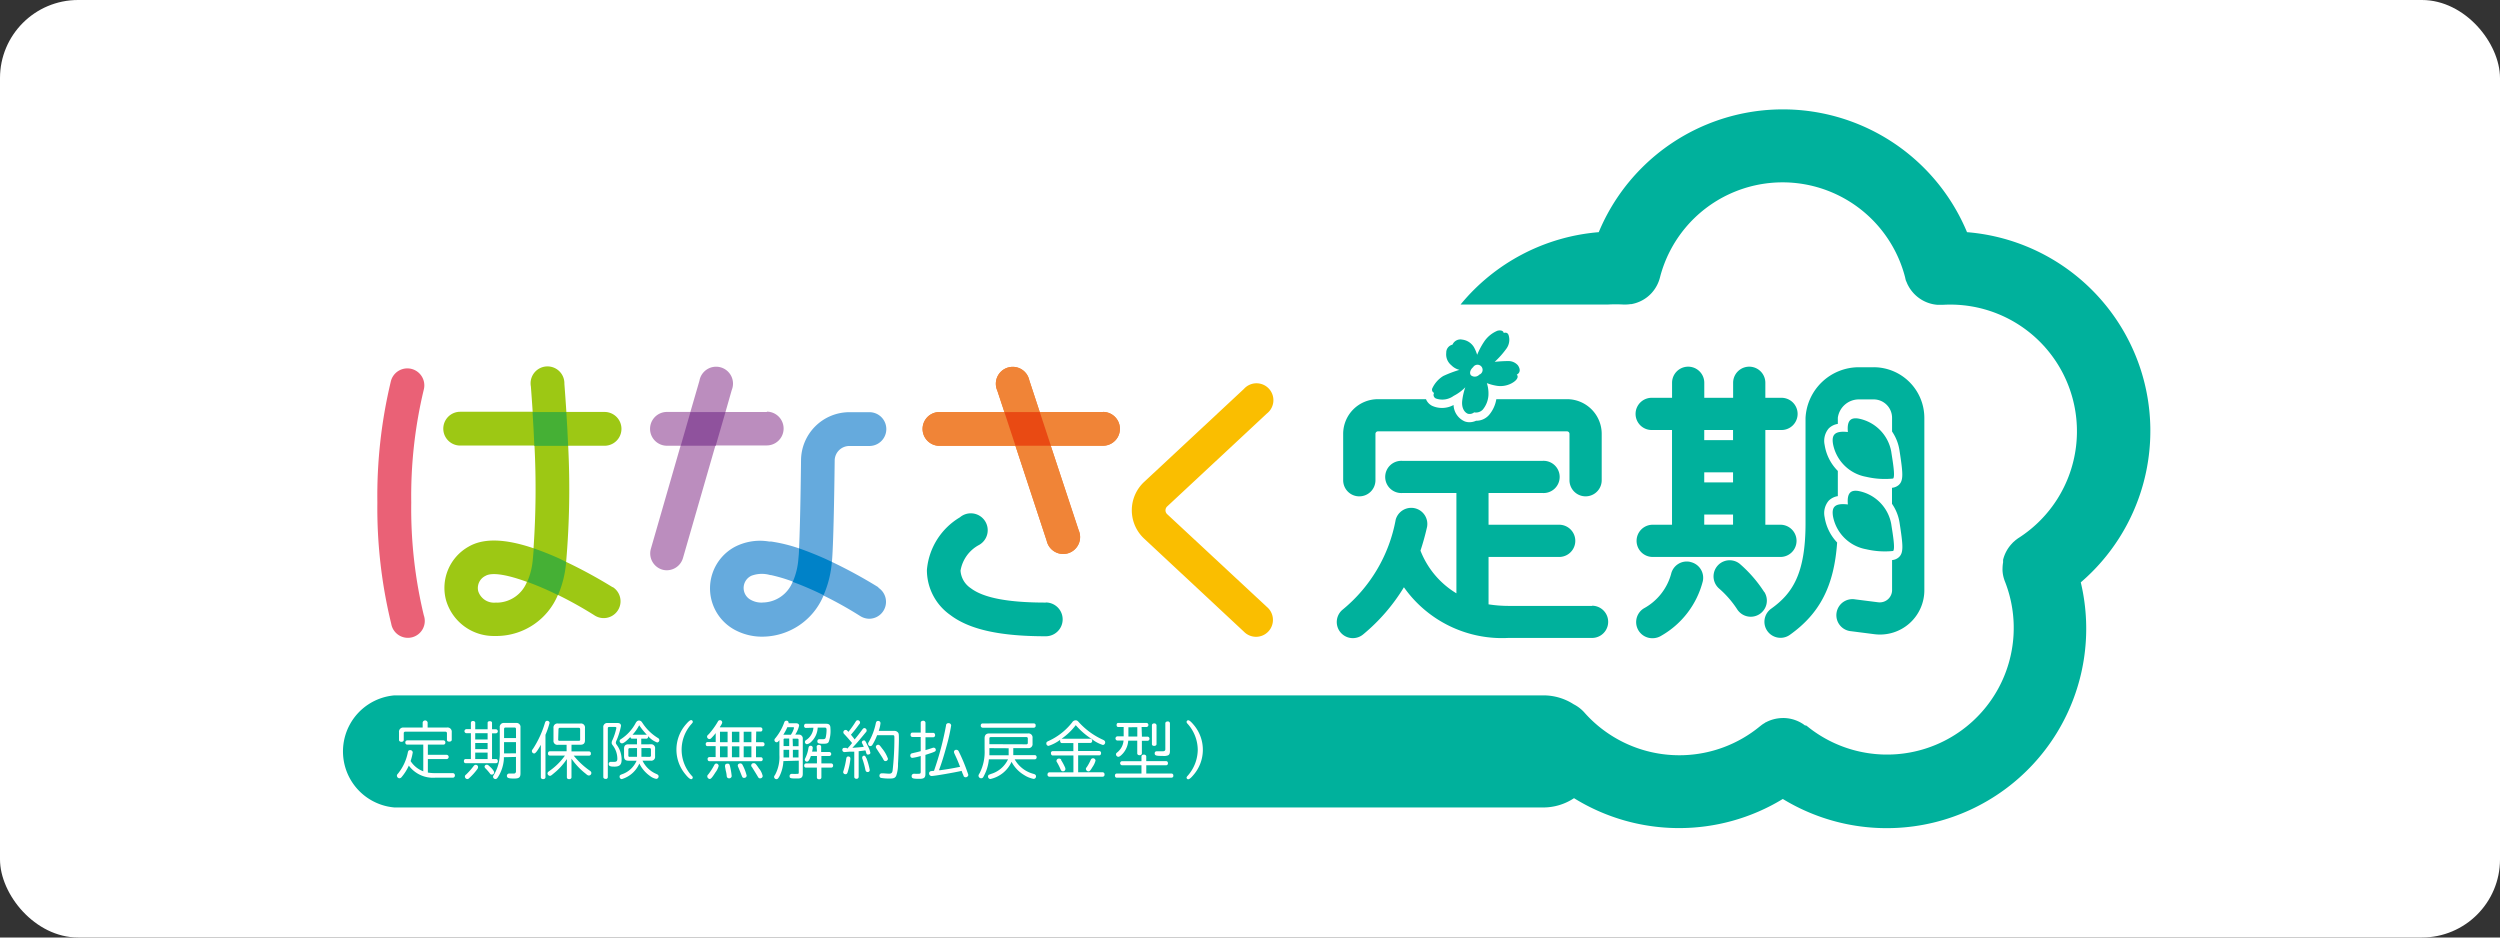
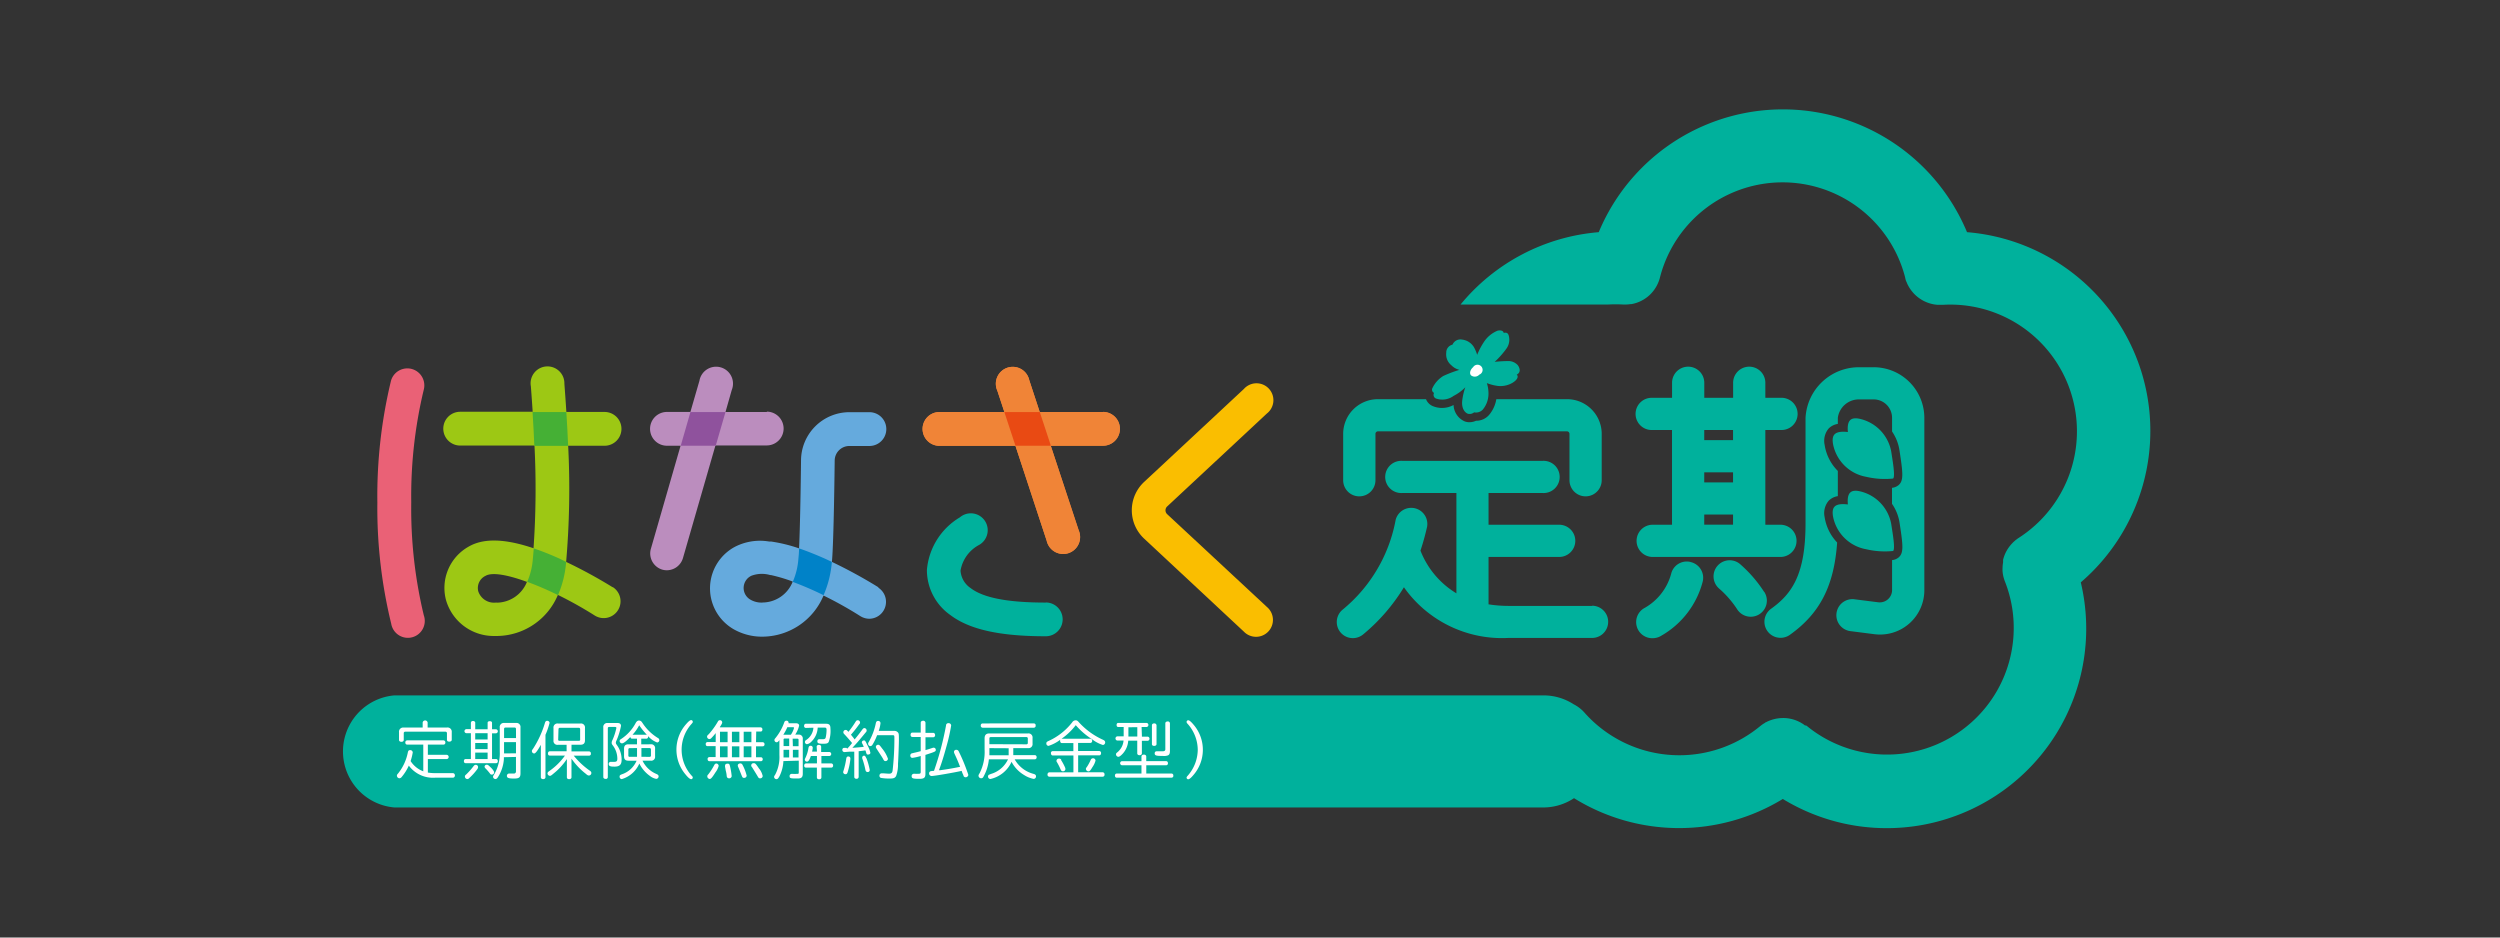
<svg xmlns="http://www.w3.org/2000/svg" width="160" height="60" viewBox="0 0 160 60">
  <rect x="0" y="0" width="160" height="60" fill="#333333" stroke="none" />
  <g id="teiki_160x60" transform="translate(-4845 564)">
-     <rect id="長方形_1398" data-name="長方形 1398" width="160" height="60" rx="5" transform="translate(4845 -564)" fill="#fff" />
    <g id="teiki" transform="translate(-332 378)">
      <path id="パス_1548" data-name="パス 1548" d="M88.183,36.712H82.826a8.347,8.347,0,0,1-1.269-.1V33.579h4.521a1.031,1.031,0,1,0,0-2.062H81.557v-2.03h3.457a1.031,1.031,0,1,0,0-2.058H76.038a1.031,1.031,0,1,0,0,2.058H79.5v6.42a5.537,5.537,0,0,1-2.3-2.733c.159-.476.3-.981.422-1.518a1.031,1.031,0,0,0-2.008-.461,9.7,9.7,0,0,1-3.41,5.768,1.029,1.029,0,0,0,1.337,1.565,11.968,11.968,0,0,0,2.6-3.01,7.685,7.685,0,0,0,6.684,3.244h5.357a1.031,1.031,0,1,0,0-2.062Z" transform="translate(5190.71 -939.934)" fill="#00b19c" />
      <path id="パス_1549" data-name="パス 1549" d="M94.557,30.731a1.031,1.031,0,1,0,0,2.062h8.176a1.031,1.031,0,0,0,0-2.062h-.966V24.667h.97a1.031,1.031,0,1,0,0-2.058h-.97v-.963a1.031,1.031,0,1,0-2.062,0v.963H97.859v-.963a1.031,1.031,0,0,0-2.062,0v.963h-1.24a1.031,1.031,0,1,0,0,2.058h1.237v6.064Zm3.3-6.064H99.7v.649H97.856Zm0,2.711H99.7v.645H97.856Zm0,2.7H99.7v.649H97.856Z" transform="translate(5188.215 -939.148)" fill="#00b19c" />
      <path id="パス_1550" data-name="パス 1550" d="M96.973,34.737a1.027,1.027,0,0,0-1.233.775,3.585,3.585,0,0,1-1.748,2.2,1.031,1.031,0,0,0,.57,1.907,1.045,1.045,0,0,0,.555-.162,5.614,5.614,0,0,0,2.65-3.475,1.031,1.031,0,0,0-.793-1.24Z" transform="translate(5188.21 -940.774)" fill="#00b19c" />
      <path id="パス_1551" data-name="パス 1551" d="M102.341,36.647a8.361,8.361,0,0,0-1.564-1.8,1.031,1.031,0,0,0-1.309,1.593,6.335,6.335,0,0,1,1.146,1.319,1.031,1.031,0,0,0,1.738-1.11Z" transform="translate(5187.565 -940.764)" fill="#00b19c" />
      <path id="パス_1552" data-name="パス 1552" d="M78.866,21.992a.249.249,0,0,0,.126.36,1.226,1.226,0,0,0,1.128-.173,2.838,2.838,0,0,0,.743-.548,4.11,4.11,0,0,0-.195.84c-.061.5.155.775.36.854a.454.454,0,0,0,.4-.09.6.6,0,0,0,.555-.177,1.6,1.6,0,0,0,.36-.894,2.164,2.164,0,0,0-.1-.8,3.058,3.058,0,0,0,.58.162,1.518,1.518,0,0,0,1-.148c.429-.231.443-.472.332-.552.281-.159.2-.411.079-.595a.8.8,0,0,0-.591-.278,8.336,8.336,0,0,0-.9.051,5.588,5.588,0,0,0,.757-.854.966.966,0,0,0,.155-.779c-.054-.274-.224-.241-.339-.22,0-.1-.133-.2-.389-.141a1.892,1.892,0,0,0-.872.721,4.73,4.73,0,0,0-.433.822,2.484,2.484,0,0,0-.205-.487,1.021,1.021,0,0,0-.757-.487.552.552,0,0,0-.616.324.516.516,0,0,0-.4.523.89.89,0,0,0,.321.79,1.082,1.082,0,0,0,.523.3,7.837,7.837,0,0,0-1.035.393,1.835,1.835,0,0,0-.689.764.224.224,0,0,0,.1.317Z" transform="translate(5189.916 -938.845)" fill="#00b19c" />
      <path id="パス_1553" data-name="パス 1553" d="M107.738,25.971a2.631,2.631,0,0,0,2.123,2.123,5.222,5.222,0,0,0,1.727.112c.156-.137-.05-1.24-.119-1.72a2.629,2.629,0,0,0-2.123-2.123c-.465-.065-.721.119-.653.865C107.835,25.135,107.654,25.416,107.738,25.971Z" transform="translate(5186.571 -939.579)" fill="#00b19c" />
      <path id="パス_1554" data-name="パス 1554" d="M107.738,31.212a2.631,2.631,0,0,0,2.123,2.123,5.224,5.224,0,0,0,1.727.112c.156-.137-.05-1.24-.119-1.72a2.629,2.629,0,0,0-2.123-2.123c-.465-.065-.721.119-.653.865C107.835,30.368,107.654,30.646,107.738,31.212Z" transform="translate(5186.571 -940.184)" fill="#00b19c" />
      <path id="パス_1555" data-name="パス 1555" d="M73.341,29.185a1.031,1.031,0,0,0,1.031-1.031V25.187a.162.162,0,0,1,.159-.162h12.1a.162.162,0,0,1,.159.162v2.967a1.031,1.031,0,0,0,2.062,0V25.187a2.221,2.221,0,0,0-2.221-2.221H82.108a2.08,2.08,0,0,1-.447.988,1.081,1.081,0,0,1-.851.393,1.043,1.043,0,0,1-.418.094.865.865,0,0,1-.3-.05,1.19,1.19,0,0,1-.721-1.053A1.536,1.536,0,0,1,78,23.392a.811.811,0,0,1-.393-.425H74.527a2.221,2.221,0,0,0-2.221,2.221v2.967a1.031,1.031,0,0,0,1.035,1.031Z" transform="translate(5190.657 -939.419)" fill="#00b19c" />
      <path id="パス_1556" data-name="パス 1556" d="M109.767,20.656h-.947a3.42,3.42,0,0,0-3.407,3.244v6.741c0,3.245-.844,4.5-2.2,5.469a1.028,1.028,0,0,0-.382,1.15,1.029,1.029,0,0,0,.98.713,1.019,1.019,0,0,0,.6-.191c1.91-1.359,2.83-3.118,3.025-5.909a3.023,3.023,0,0,1-.8-1.619,1.228,1.228,0,0,1,.263-1.06,1.062,1.062,0,0,1,.581-.288V27.293a2.991,2.991,0,0,1-.844-1.666,1.228,1.228,0,0,1,.263-1.056,1.062,1.062,0,0,1,.581-.288V23.89a1.358,1.358,0,0,1,1.348-1.175h.947a1.178,1.178,0,0,1,1.176,1.175v.88A2.912,2.912,0,0,1,111.429,26l.04.26c.18,1.215.216,1.665-.1,1.94a.78.78,0,0,1-.422.173v1.024a2.9,2.9,0,0,1,.487,1.229l.04.263c.18,1.211.216,1.662-.1,1.936a.752.752,0,0,1-.422.173v1.875a.79.79,0,0,1-.891.826l-1.477-.187a1.029,1.029,0,0,0-1.057.495,1.045,1.045,0,0,0-.132.389,1.032,1.032,0,0,0,.03.41,1.028,1.028,0,0,0,.9.744l1.492.191a2.837,2.837,0,0,0,3.2-2.862V23.89a3.244,3.244,0,0,0-3.245-3.234Z" transform="translate(5187.141 -939.153)" fill="#00b19c" />
      <path id="パス_1557" data-name="パス 1557" d="M115,18.637a12.77,12.77,0,0,0-11.111-8.778,12.765,12.765,0,0,0-23.569,0,12.8,12.8,0,0,0-8.843,4.629h9.47a8.57,8.57,0,0,1,.912,0H82.1a1.918,1.918,0,0,0,.252-.025h.061a2.293,2.293,0,0,0,1-.443,2.4,2.4,0,0,0,.267-.242,2.339,2.339,0,0,0,.566-1.053,8.1,8.1,0,0,1,15.686.043v.018l.021.076a.43.43,0,0,0,.047.144c.018.047.025.054.036.083s.035.087.057.13.018.032.025.047a2.261,2.261,0,0,0,.271.407,2.317,2.317,0,0,0,1.619.836h.317A8.108,8.108,0,0,1,107.2,29.423c-.05.029-.094.065-.141.1a.422.422,0,0,1-.05.036l-.122.108-.054.047-.069.076a2.305,2.305,0,0,0-.566,1.038v.162a2.463,2.463,0,0,0-.035.361,1.784,1.784,0,0,0,0,.195,2.107,2.107,0,0,0,.079.451c.022.072.043.144.073.216a8.108,8.108,0,0,1-12.7,9.229l-.108-.022-.119-.09-.068-.04c-.043-.025-.087-.054-.134-.076a2.319,2.319,0,0,0-.992-.26h-.1a2.384,2.384,0,0,0-1.024.245l-.04.022c-.033,0-.061.036-.09.051l-.111.068-.062.043-.129.1a8.115,8.115,0,0,1-9.928.306A8,8,0,0,1,79.4,40.6a2.338,2.338,0,0,0-.685-.526,3.555,3.555,0,0,0-1.936-.57H3.245a3.6,3.6,0,0,0,0,7.174h73.52a3.558,3.558,0,0,0,1.972-.595,12.761,12.761,0,0,0,13.363.051A12.769,12.769,0,0,0,111.17,32.271,12.779,12.779,0,0,0,115,18.637Z" transform="translate(5199 -937)" fill="#00b19c" />
      <path id="パス_1558" data-name="パス 1558" d="M5.827,49.545a2.748,2.748,0,0,0,.476.036H7.431a.137.137,0,0,1,.126.148.133.133,0,0,1-.075.131.132.132,0,0,1-.051.013H6.3A1.925,1.925,0,0,1,4.608,49.1a3.038,3.038,0,0,1-.451.721.2.2,0,0,1-.155.09.169.169,0,0,1-.155-.162c0-.047,0-.065.079-.151a3.1,3.1,0,0,0,.62-1.345c.022-.1.058-.144.137-.144a.159.159,0,0,1,.177.148,3.517,3.517,0,0,1-.137.552,1.655,1.655,0,0,0,.811.656V47.757H4.5a.122.122,0,0,1-.047-.012.121.121,0,0,1-.039-.03.123.123,0,0,1-.029-.091.13.13,0,0,1,.115-.141H6.832a.13.13,0,0,1,.115.141.123.123,0,0,1-.029.091.121.121,0,0,1-.039.03.122.122,0,0,1-.047.012H5.827v.652H7.038a.138.138,0,0,1,0,.274H5.827Zm1.229-2.884a.27.27,0,0,1,.3.3v.49c0,.068-.065.115-.159.115s-.148-.043-.148-.115v-.422a.094.094,0,0,0-.1-.1H4.385a.094.094,0,0,0-.04.005.094.094,0,0,0-.061.1v.425c0,.068-.061.119-.148.119s-.155-.047-.155-.119v-.494a.267.267,0,0,1,.3-.3H5.495v-.328a.162.162,0,0,1,.317,0v.328Z" transform="translate(5198.556 -942.101)" fill="#fff" />
      <path id="パス_1559" data-name="パス 1559" d="M9.14,46.36a.122.122,0,0,1,.137-.112c.079,0,.141.047.141.112v.418h.793V46.36c0-.061.054-.1.141-.1s.141.043.141.1v.418h.241a.13.13,0,1,1,0,.26h-.241v1.647h.263c.065,0,.108.051.108.133s-.043.13-.108.13H8.8c-.068,0-.108-.051-.108-.13s.04-.133.108-.133H9.14V47.03H8.859a.13.13,0,0,1,0-.26H9.14ZM9.6,49.193a.234.234,0,0,1-.054.144,3.829,3.829,0,0,1-.523.577.154.154,0,0,1-.052.038.156.156,0,0,1-.063.013.162.162,0,0,1-.151-.155c0-.051,0-.072.094-.151a4.351,4.351,0,0,0,.458-.519c.05-.065.087-.087.144-.087a.143.143,0,0,1,.055.01.144.144,0,0,1,.092.131ZM9.417,47.03v.4h.793v-.4Zm0,.627v.393h.793v-.393Zm0,.613v.415h.793V48.27Zm.991.945c.155.159.22.263.22.324a.144.144,0,0,1-.141.141c-.058,0-.083,0-.137-.083a3.5,3.5,0,0,0-.27-.31.166.166,0,0,1-.065-.126.137.137,0,0,1,.137-.115c.068,0,.108.022.256.177Zm.843-.649V48.7a2.467,2.467,0,0,1-.393,1.164c-.047.068-.09.1-.148.1a.152.152,0,0,1-.151-.141c0-.043,0-.043.09-.191a2.686,2.686,0,0,0,.339-1.442V46.666a.256.256,0,0,1,.281-.292h.757a.256.256,0,0,1,.288.292v2.927c0,.267-.083.339-.415.339s-.454-.036-.454-.169a.141.141,0,0,1,.151-.151h.288a.129.129,0,0,0,.141-.133v-.93Zm.775-1.8c0-.068-.029-.1-.1-.1h-.562c-.069,0-.1.032-.1.1v.577h.764Zm0,1.554V47.6h-.764v.721Z" transform="translate(5197.997 -942.105)" fill="#fff" />
      <path id="パス_1560" data-name="パス 1560" d="M14.48,49.845c0,.072-.058.123-.148.123s-.148-.047-.148-.123V47.772c-.2.36-.339.555-.429.555a.155.155,0,0,1-.144-.148c0-.043,0-.058.072-.151a6.428,6.428,0,0,0,.768-1.673c.025-.079.068-.119.133-.119a.148.148,0,0,1,.159.133,5.181,5.181,0,0,1-.263.764Zm1.665-1.651h1.128a.126.126,0,0,1,.111.09.127.127,0,0,1,0,.05.12.12,0,0,1,0,.049.118.118,0,0,1-.024.043.119.119,0,0,1-.087.041H16.29a4.982,4.982,0,0,0,1.027.959c.079.054.1.1.1.151a.159.159,0,0,1-.148.159c-.061,0-.083,0-.224-.123a4.361,4.361,0,0,1-.9-.955v1.193c0,.072-.058.119-.151.119s-.144-.047-.144-.119V48.684a4.1,4.1,0,0,1-.847.923c-.162.137-.184.151-.245.151a.166.166,0,0,1-.148-.159.159.159,0,0,1,.051-.1l.108-.079a4.1,4.1,0,0,0,.959-.959h-.977c-.068,0-.112-.054-.112-.133s.047-.141.112-.141h1.082v-.415h-.555a.249.249,0,0,1-.285-.281V46.7a.256.256,0,0,1,.285-.292h1.442a.256.256,0,0,1,.288.292v.786c0,.187-.09.281-.288.281h-.573Zm-.851-.768a.085.085,0,0,0,0,.037.087.087,0,0,0,.052.052.085.085,0,0,0,.037,0h1.226a.083.083,0,0,0,.038,0,.083.083,0,0,0,.052-.052.083.083,0,0,0,0-.038v-.642c0-.065-.025-.1-.094-.1H15.407c-.065,0-.09.032-.094.1Z" transform="translate(5197.43 -942.104)" fill="#fff" />
      <path id="パス_1561" data-name="パス 1561" d="M19.687,46.374c.148,0,.224.065.224.187a4.45,4.45,0,0,1-.3.959.269.269,0,0,0-.029.112c0,.05,0,.061.09.187a1.575,1.575,0,0,1,.278.908c0,.317-.13.44-.465.44-.274,0-.36-.043-.36-.166a.13.13,0,0,1,.141-.141h.22c.141,0,.191-.054.191-.2a1.417,1.417,0,0,0-.306-.872.235.235,0,0,1-.058-.148.425.425,0,0,1,.061-.195,3.8,3.8,0,0,0,.241-.75c0-.047-.029-.068-.094-.068h-.36c-.065,0-.094.029-.094.094v3.115a.123.123,0,0,1-.043.091.124.124,0,0,1-.046.024.122.122,0,0,1-.052,0c-.09,0-.148-.047-.148-.119V46.663a.252.252,0,0,1,.285-.288Zm2.127,1.363a.245.245,0,0,1,.278.281v.49a.245.245,0,0,1-.278.278h-.526a1.723,1.723,0,0,0,.9.854c.09.04.13.083.13.151a.159.159,0,0,1-.155.159.923.923,0,0,1-.4-.187,2.127,2.127,0,0,1-.678-.793,1.777,1.777,0,0,1-1.125.995.148.148,0,0,1-.1-.047.148.148,0,0,1-.039-.108c0-.079.025-.108.141-.151a1.568,1.568,0,0,0,.948-.872h-.53c-.187,0-.274-.09-.274-.278v-.49c0-.191.09-.281.274-.281h.555v-.36h-.306a.1.1,0,0,1-.084-.029.106.106,0,0,1-.025-.038.1.1,0,0,1-.007-.045c-.274.285-.443.411-.541.411a.155.155,0,0,1-.148-.148c0-.058.022-.09.115-.144a2.772,2.772,0,0,0,.919-1.024c.061-.1.123-.144.205-.144a.22.22,0,0,1,.18.094l.043.061a3.1,3.1,0,0,0,.988.962.155.155,0,0,1,.09.137.144.144,0,0,1-.144.148,1.442,1.442,0,0,1-.577-.407.13.13,0,0,1,0,.047.108.108,0,0,1-.069.112.108.108,0,0,1-.046.007h-.321v.36Zm-1.345.245a.079.079,0,0,0-.087.083v.393a.076.076,0,0,0,.052.08.075.075,0,0,0,.034,0h.469v-.559Zm1.082-.858h.011a4.739,4.739,0,0,1-.487-.606,2.688,2.688,0,0,1-.429.609Zm.187,1.417c.058,0,.09-.029.09-.083v-.393A.082.082,0,0,0,21.8,48a.082.082,0,0,0-.063-.022h-.519v.559Z" transform="translate(5196.833 -942.102)" fill="#fff" />
      <path id="パス_1562" data-name="パス 1562" d="M25.113,46.3c0,.043,0,.043-.119.177a2.466,2.466,0,0,0,.072,3.291.137.137,0,0,1,.047.1.108.108,0,0,1-.1.1c-.076,0-.2-.1-.361-.3a2.459,2.459,0,0,1,.054-3.244c.137-.159.242-.238.3-.238a.108.108,0,0,1,.108.1Z" transform="translate(5196.224 -942.1)" fill="#fff" />
      <path id="パス_1563" data-name="パス 1563" d="M29.406,47.6h.429a.122.122,0,0,1,.115.133.115.115,0,0,1-.115.13h-.429v.7h.317a.119.119,0,0,1,.112.123.115.115,0,0,1-.07.121.115.115,0,0,1-.049.009H26.425a.115.115,0,0,1-.115-.13.118.118,0,0,1,0-.049.119.119,0,0,1,.111-.084h.4v-.7H26.3c-.069,0-.112-.05-.112-.13a.119.119,0,0,1,.065-.121.118.118,0,0,1,.047-.012h.526v-.573a3.307,3.307,0,0,1-.281.321.163.163,0,0,1-.119.061.155.155,0,0,1-.151-.148c0-.051,0-.072.112-.169a5.021,5.021,0,0,0,.577-.8.144.144,0,0,1,.278.054c0,.047-.032.115-.148.288v.025H29.7a.123.123,0,0,1,.048.013.123.123,0,0,1,.067.124c0,.083-.043.133-.115.133h-.281Zm-2.39,1.518a1.179,1.179,0,0,1-.209.418c-.2.317-.288.418-.36.418a.173.173,0,0,1-.159-.162c0-.051,0-.068.072-.144a3.923,3.923,0,0,0,.36-.559c.047-.094.087-.126.155-.126a.162.162,0,0,1,.141.159ZM27.1,47.6h.487v-.671H27.1Zm0,.263v.7h.487v-.7Zm.634,1.244a4.606,4.606,0,0,1,.115.656.155.155,0,0,1-.11.142.156.156,0,0,1-.063.006.145.145,0,0,1-.073-.019.144.144,0,0,1-.053-.053.288.288,0,0,1-.022-.1,1.625,1.625,0,0,0-.054-.3c-.022-.1-.029-.173-.05-.26a.361.361,0,0,1,0-.076c0-.083.058-.13.166-.13s.115.043.144.137Zm.13-1.507h.476v-.671h-.476Zm0,.263v.7h.476v-.7Zm.674,1.179a2.922,2.922,0,0,1,.27.7.155.155,0,0,1-.169.141c-.079,0-.1-.025-.148-.141s-.159-.407-.227-.555a.241.241,0,0,1-.025-.1c0-.072.068-.13.166-.13a.155.155,0,0,1,.133.083Zm.079-1.442h.494v-.671h-.494Zm0,.263v.7h.494v-.7Zm1,1.442a1.161,1.161,0,0,1,.216.458.159.159,0,0,1-.162.151c-.076,0-.1-.022-.162-.13s-.169-.281-.36-.588a.144.144,0,0,1,.112-.252c.094-.007.13.032.357.371Z" transform="translate(5195.979 -942.099)" fill="#fff" />
      <path id="パス_1564" data-name="パス 1564" d="M31.73,48.813a2.467,2.467,0,0,1-.242.952c-.087.162-.133.205-.205.205a.151.151,0,0,1-.148-.141c0-.04,0-.047.076-.162a2.409,2.409,0,0,0,.263-1.244v-.952c-.083.108-.119.137-.18.137a.14.14,0,0,1-.137-.133c0-.047,0-.065.068-.141a3.373,3.373,0,0,0,.562-1.006.137.137,0,0,1,.13-.1.126.126,0,0,1,.144.123.156.156,0,0,1,0,.04h.462c.137,0,.213.054.213.155a1.839,1.839,0,0,1-.249.573H32.7a.245.245,0,0,1,.27.278V49.62c0,.22-.087.306-.31.306-.458,0-.534,0-.534-.151a.133.133,0,0,1,.133-.144h.061a2.621,2.621,0,0,0,.274,0c.094,0,.119,0,.119-.1v-.746Zm.479-1.687a1.442,1.442,0,0,0,.2-.433c0-.036-.025-.05-.076-.05h-.36v.022a3.339,3.339,0,0,1-.249.461Zm-.389.245a.075.075,0,0,0-.033,0,.076.076,0,0,0-.046.046.075.075,0,0,0,0,.033v.4h.36v-.479Zm.278.721h-.36v.49h.36Zm.238-.231H32.7v-.4a.073.073,0,0,0-.019-.061.072.072,0,0,0-.06-.022h-.3Zm.361.721v-.49h-.361v.49Zm1.161-.692c0-.065.058-.115.144-.115s.144.05.144.115v.339h.515a.13.13,0,1,1,0,.26h-.5v.472h.634a.123.123,0,0,1,.115.137.119.119,0,0,1-.115.133h-.634v.627c0,.072-.058.119-.144.119s-.144-.043-.144-.119v-.627h-.7a.119.119,0,0,1-.087-.041.118.118,0,0,1-.024-.043.12.12,0,0,1,0-.049.127.127,0,0,1,.005-.049.126.126,0,0,1,.062-.074.128.128,0,0,1,.048-.014h.7v-.472h-.389c-.1.274-.162.36-.256.36a.133.133,0,0,1-.133-.123.248.248,0,0,1,.036-.108,2.252,2.252,0,0,0,.2-.656c.022-.09.061-.13.137-.13a.129.129,0,0,1,.1.04.13.13,0,0,1,.035.1,1.247,1.247,0,0,1-.043.234h.314Zm-.689-1.2a.115.115,0,0,1-.115-.13c0-.083.043-.137.115-.137h1.283c.213,0,.288.079.288.3a2.051,2.051,0,0,1-.115.872c-.061.087-.133.108-.36.108-.288,0-.361-.036-.361-.151a.126.126,0,0,1,.133-.141h.227c.1,0,.155-.029.173-.112a2.146,2.146,0,0,0,.054-.49c0-.1-.029-.141-.126-.141h-.44a1.33,1.33,0,0,1-.447.941.466.466,0,0,1-.245.123.141.141,0,0,1-.054-.263,1.027,1.027,0,0,0,.472-.793Z" transform="translate(5195.408 -942.103)" fill="#fff" />
      <path id="パス_1565" data-name="パス 1565" d="M36.384,48.012a2.959,2.959,0,0,0,.31-.36c-.137-.169-.324-.386-.5-.57a.162.162,0,0,1-.058-.119.148.148,0,0,1,.137-.148c.061,0,.083,0,.187.123a6.089,6.089,0,0,0,.461-.649c.043-.072.079-.094.133-.094a.148.148,0,0,1,.151.133c0,.043,0,.072-.072.148a7.262,7.262,0,0,1-.512.645l.022.025c.065.083.123.148.209.267v.018c.209-.256.31-.386.494-.635.05-.068.087-.1.137-.1a.155.155,0,0,1,.144.151c0,.043,0,.065-.083.155-.53.642-.57.681-.829.955.133,0,.627-.047.721-.061v-.025l-.087-.184a.14.14,0,0,1-.029-.087.126.126,0,0,1,.133-.112c.076,0,.076,0,.227.31a1.781,1.781,0,0,1,.187.476c0,.069-.061.115-.151.115s-.083-.018-.123-.126a.4.4,0,0,0-.043-.126V48.12c-.141.025-.238.036-.433.058v1.64a.126.126,0,0,1-.141.123c-.087,0-.141-.047-.141-.123V48.207h-.31l-.31.025a.139.139,0,0,1-.056-.009.137.137,0,0,1-.048-.031.135.135,0,0,1-.031-.048.138.138,0,0,1-.009-.056.119.119,0,0,1,.1-.126h.162Zm.205.638a4.269,4.269,0,0,1-.184.887c-.025.076-.065.112-.133.112a.144.144,0,0,1-.148-.13.428.428,0,0,1,.029-.112,5.217,5.217,0,0,0,.169-.753c.018-.1.051-.141.133-.141a.123.123,0,0,1,.13.137Zm1.02-.036a4.116,4.116,0,0,1,.216.761.122.122,0,0,1-.037.1.122.122,0,0,1-.1.034.134.134,0,0,1-.112-.058.421.421,0,0,1-.032-.1,5.373,5.373,0,0,0-.2-.721.215.215,0,0,1,0-.061.126.126,0,0,1,.133-.108c.054.018.083.051.126.162Zm1.766-1.738a.3.3,0,0,1,.256.1c.054.068.061.1.061.458,0,.245-.036,1.273-.058,1.543a2.114,2.114,0,0,1-.119.782c-.068.126-.162.166-.379.166a3.053,3.053,0,0,1-.588-.04.13.13,0,0,1-.1-.133.141.141,0,0,1,.155-.159h.083c.09,0,.274.022.389.022s.191-.047.213-.195a18.193,18.193,0,0,0,.115-2.069c0-.169,0-.2-.115-.2h-.991a3.505,3.505,0,0,1-.3.616.158.158,0,0,1-.054.058.16.16,0,0,1-.076.025.148.148,0,0,1-.144-.148c0-.043,0-.054.051-.137a4.045,4.045,0,0,0,.44-1.175c.025-.112.065-.151.148-.151a.142.142,0,0,1,.058.008.14.14,0,0,1,.05.031.139.139,0,0,1,.033.048.141.141,0,0,1,.011.058,2.212,2.212,0,0,1-.112.49Zm-.743,1.143a2.163,2.163,0,0,1,.36.642.159.159,0,0,1-.155.148c-.072,0-.1-.025-.159-.141s-.231-.361-.429-.674a.159.159,0,0,1-.032-.1.14.14,0,0,1,.144-.13c.076,0,.1.025.267.252Z" transform="translate(5194.838 -942.099)" fill="#fff" />
      <path id="パス_1566" data-name="パス 1566" d="M41.656,46.358c0-.076.061-.126.155-.126a.137.137,0,0,1,.1.031.139.139,0,0,1,.034.043.137.137,0,0,1,.015.053v.649h.5c.068,0,.115.061.115.144a.123.123,0,0,1-.115.137h-.5v.822c.18-.05.274-.083.425-.133a.317.317,0,0,1,.1-.022.133.133,0,0,1,.1.044.132.132,0,0,1,.028.048.134.134,0,0,1,.006.055c0,.094-.043.115-.663.314v1.211c0,.249-.087.321-.382.321-.422,0-.5-.029-.5-.173a.144.144,0,0,1,.009-.059.145.145,0,0,1,.033-.05.145.145,0,0,1,.109-.042h.051a1.717,1.717,0,0,0,.249,0c.1,0,.13-.029.13-.119V48.488a3.423,3.423,0,0,1-.526.119c-.09,0-.141-.054-.141-.155a.144.144,0,0,1,.083-.13l.13-.032c.162-.036.26-.058.454-.112V47.27h-.534c-.072,0-.115-.054-.115-.137s.043-.144.115-.144h.534Zm1.2,3.046c.483-.065.764-.112,1.319-.223-.13-.335-.173-.44-.36-.844a.333.333,0,0,1-.032-.115.137.137,0,0,1,.151-.13.159.159,0,0,1,.148.09A10.88,10.88,0,0,1,44.6,49.4c.1.278.1.278.1.317a.178.178,0,0,1-.169.133.148.148,0,0,1-.133-.079.389.389,0,0,0-.047-.126,2.188,2.188,0,0,1-.076-.205c-.436.1-1.734.328-1.921.328a.161.161,0,0,1-.065-.013.162.162,0,0,1-.088-.094.161.161,0,0,1-.009-.065.137.137,0,0,1,.112-.137,1.073,1.073,0,0,1,.2-.018,19.315,19.315,0,0,0,.771-2.906.143.143,0,0,1,.159-.148.155.155,0,0,1,.169.151,11.781,11.781,0,0,1-.314,1.384c-.151.548-.292,1.013-.454,1.442v.025Z" transform="translate(5194.271 -942.104)" fill="#fff" />
      <path id="パス_1567" data-name="パス 1567" d="M48.238,48.723a1.95,1.95,0,0,0,1.222.934c.1.029.144.079.144.155a.155.155,0,0,1-.01.062.153.153,0,0,1-.034.053.155.155,0,0,1-.115.047,1.774,1.774,0,0,1-.606-.249,2.134,2.134,0,0,1-.8-.844,1.947,1.947,0,0,1-1.352,1.1.155.155,0,0,1-.111-.047.156.156,0,0,1-.033-.051.153.153,0,0,1-.011-.06.133.133,0,0,1,.079-.126c.018,0,.022,0,.094-.036a1.752,1.752,0,0,0,1.107-.937H46.587a2.79,2.79,0,0,1-.317,1.056l-.043.083a.162.162,0,0,1-.13.072.17.17,0,0,1-.173-.159c0-.05,0-.05.083-.191a2.991,2.991,0,0,0,.306-1.489v-.721c0-.209.1-.31.3-.31h2.477a.259.259,0,0,1,.292.292v.36a.256.256,0,0,1-.292.288h-.941v.447h1.381a.122.122,0,0,1,.112.137.119.119,0,0,1-.027.091.119.119,0,0,1-.085.042Zm1.226-2.3a.119.119,0,0,1,.049.01.117.117,0,0,1,.041.03.12.12,0,0,1,.025.044.118.118,0,0,1,0,.05.124.124,0,0,1,0,.052.122.122,0,0,1-.024.046.125.125,0,0,1-.041.032.122.122,0,0,1-.05.012H46.191a.126.126,0,0,1-.051-.012.126.126,0,0,1-.072-.129.119.119,0,0,1,.123-.133ZM46.62,48.006v.454h1.233v-.447Zm2.365-.245a.083.083,0,0,0,.094-.087v-.285a.083.083,0,0,0-.094-.09H46.71c-.065,0-.09.032-.09.094v.36Z" transform="translate(5193.701 -942.125)" fill="#fff" />
      <path id="パス_1568" data-name="パス 1568" d="M51.822,47.656c-.065,0-.108-.058-.108-.137a.154.154,0,0,1,0-.069,2.541,2.541,0,0,1-.743.386.148.148,0,0,1-.141-.155c0-.079.032-.112.159-.166a4.027,4.027,0,0,0,1.5-1.19A.26.26,0,0,1,52.7,46.2c.09,0,.13.025.238.151a4.688,4.688,0,0,0,1.532,1.1c.083.04.126.09.126.159a.162.162,0,0,1-.144.169,2.249,2.249,0,0,1-.721-.386,4.62,4.62,0,0,1-1.017-.883,4.06,4.06,0,0,1-.908.869h1.846a.119.119,0,0,1,.085.042.119.119,0,0,1,.027.091.123.123,0,0,1-.065.123.124.124,0,0,1-.047.014h-.789v.516h1.355a.12.12,0,0,1,.048.013.122.122,0,0,1,.067.124c0,.083-.047.141-.115.141H52.867v1.081h1.572a.13.13,0,0,1,.088.048.129.129,0,0,1,.028.1.123.123,0,0,1-.028.094.123.123,0,0,1-.087.044H51.021a.124.124,0,0,1-.048-.013.122.122,0,0,1-.039-.031.122.122,0,0,1-.028-.094.133.133,0,0,1,.115-.144h1.543V48.45H51.238c-.065,0-.112-.058-.112-.141a.123.123,0,0,1,0-.049.122.122,0,0,1,.108-.088h1.327v-.516Zm-.051,1.082a3.317,3.317,0,0,1,.245.451.3.3,0,0,1,.036.13.148.148,0,0,1-.162.144c-.076,0-.1-.029-.148-.123a3.9,3.9,0,0,0-.231-.458.141.141,0,0,1-.032-.094.151.151,0,0,1,.159-.137.162.162,0,0,1,.148.068Zm2.21.032a1.283,1.283,0,0,1-.2.425c-.133.227-.184.274-.252.274a.17.17,0,0,1-.166-.148c0-.04,0-.061.061-.133a3.185,3.185,0,0,0,.249-.458.159.159,0,0,1,.306.04Z" transform="translate(5193.135 -942.1)" fill="#fff" />
      <path id="パス_1569" data-name="パス 1569" d="M57.492,48.523c0-.069.065-.119.155-.119s.151.05.151.119v.3h1.276c.068,0,.112.054.112.133a.115.115,0,0,1-.027.09.115.115,0,0,1-.085.04H57.8v.53h1.622a.115.115,0,0,1,.045.012.115.115,0,0,1,.063.118.118.118,0,0,1,0,.048.119.119,0,0,1-.1.086H55.906c-.069,0-.112-.054-.112-.133s.043-.13.112-.13h1.586v-.53h-1.24a.119.119,0,0,1-.047-.011.117.117,0,0,1-.039-.029.13.13,0,0,1,.086-.223h1.24Zm.029-1.269H57.9a.137.137,0,0,1,0,.267h-.382v.807c0,.065-.061.115-.148.115s-.148-.047-.148-.115v-.815h-.577a1.367,1.367,0,0,1-.443.923c-.09.079-.141.108-.195.108a.159.159,0,0,1-.144-.151c0-.061,0-.069.123-.169a1.081,1.081,0,0,0,.36-.721h-.411a.137.137,0,0,1,0-.267h.418v-.6H56c-.065,0-.1-.051-.1-.13s.04-.13.1-.13h1.831a.133.133,0,0,1,0,.26H57.5Zm-.865-.6v.595h.57v-.6Zm1.8,1.081c0,.065-.065.112-.151.112s-.144-.043-.144-.112V46.525c0-.072.061-.119.144-.119a.137.137,0,0,1,.151.119Zm.858.433c0,.162-.036.245-.126.285a.721.721,0,0,1-.324.036c-.436,0-.526-.025-.526-.166,0-.087.051-.133.144-.133h.371c.083,0,.166-.025.166-.126V46.4c0-.068.061-.119.151-.119a.13.13,0,0,1,.13.069.129.129,0,0,1,.014.05Z" transform="translate(5192.562 -942.109)" fill="#fff" />
      <path id="パス_1570" data-name="パス 1570" d="M61.435,46.49a2.466,2.466,0,0,1-.051,3.245c-.137.162-.242.238-.306.238a.108.108,0,0,1-.1-.1c0-.047,0-.047.119-.184a2.549,2.549,0,0,0,.595-1.6,2.523,2.523,0,0,0-.667-1.687.152.152,0,0,1-.047-.1.108.108,0,0,1,.1-.108C61.154,46.19,61.277,46.3,61.435,46.49Z" transform="translate(5191.964 -942.098)" fill="#fff" />
      <path id="パス_1571" data-name="パス 1571" d="M82.079,21.107a.389.389,0,0,1-.534.043c-.112-.133-.047-.36.137-.519a.328.328,0,1,1,.4.476Z" transform="translate(5189.597 -939.131)" fill="#fff" />
      <path id="パス_1572" data-name="パス 1572" d="M59.284,30.2a.338.338,0,0,1,0-.508l6.374-5.941a1.081,1.081,0,1,0-1.471-1.572l-6.37,5.937a2.48,2.48,0,0,0,0,3.655l6.37,5.941a1.082,1.082,0,1,0,1.471-1.583Z" transform="translate(5192.422 -939.286)" fill="#fabe00" />
      <path id="パス_1573" data-name="パス 1573" d="M5.4,36.528a29.2,29.2,0,0,1-.8-7.21,29.157,29.157,0,0,1,.8-7.21A1.084,1.084,0,0,0,3.3,21.546a31.414,31.414,0,0,0-.869,7.769A31.241,31.241,0,0,0,3.32,37.09,1.081,1.081,0,1,0,5.4,36.532Z" transform="translate(5198.72 -939.163)" fill="#ea6176" />
      <path id="パス_1574" data-name="パス 1574" d="M18.042,34.73a31.017,31.017,0,0,0-2.978-1.622,54.408,54.408,0,0,0,.13-7.434h2.329a1.081,1.081,0,0,0,0-2.163H15.078c-.036-.577-.079-1.172-.126-1.8a1.082,1.082,0,1,0-2.145.166c.043.559.079,1.082.115,1.622H8.283a1.081,1.081,0,1,0,0,2.163h4.755a54.774,54.774,0,0,1-.061,6.572c-1.842-.624-3.212-.656-4.16-.1a3.028,3.028,0,0,0-1.442,3.414,3.175,3.175,0,0,0,3.144,2.3H10.7a4.268,4.268,0,0,0,3.836-2.628,25.169,25.169,0,0,1,2.354,1.316,1.077,1.077,0,0,0,1.157-1.817Zm-7.387.981h-.087A1.063,1.063,0,0,1,9.44,34.99.861.861,0,0,1,9.905,34c.429-.252,1.442-.058,2.65.386a2.1,2.1,0,0,1-1.9,1.33Z" transform="translate(5198.169 -939.146)" fill="#9dc814" />
      <path id="パス_1575" data-name="パス 1575" d="M15.765,34.627l-.4-.2c-.595-.27-1.154-.49-1.673-.667-.018.227-.036.454-.058.674a4.518,4.518,0,0,1-.36,1.467,19.62,19.62,0,0,1,1.972.851A6.71,6.71,0,0,0,15.765,34.627Z" transform="translate(5197.468 -940.664)" fill="#45b035" />
      <path id="パス_1576" data-name="パス 1576" d="M15.823,23.9H13.66c.047.75.087,1.464.115,2.163h2.163C15.91,25.36,15.87,24.646,15.823,23.9Z" transform="translate(5197.423 -939.526)" fill="#45b035" />
      <path id="パス_1577" data-name="パス 1577" d="M53.431,23.52H49.375l-.67-2.04a1.082,1.082,0,1,0-2.044.674l.451,1.366H42.958a1.081,1.081,0,1,0,0,2.163h4.863l2,6.078a1.082,1.082,0,1,0,2.044-.678l-1.785-5.407h3.345a1.081,1.081,0,1,0,0-2.163Z" transform="translate(5194.168 -939.15)" fill="#f08437" />
      <path id="パス_1578" data-name="パス 1578" d="M53.431,23.52H49.375l-.67-2.04a1.082,1.082,0,1,0-2.044.674l.451,1.366H42.958a1.081,1.081,0,1,0,0,2.163h4.863l2,6.078a1.082,1.082,0,1,0,2.044-.678l-1.785-5.407h3.345a1.081,1.081,0,1,0,0-2.163Z" transform="translate(5194.168 -939.15)" fill="#f08437" />
      <path id="パス_1579" data-name="パス 1579" d="M49.8,36.937c-2.415,0-3.987-.3-4.805-.923a1.463,1.463,0,0,1-.652-1.121,2.29,2.29,0,0,1,1.186-1.644A1.081,1.081,0,1,0,44.3,31.483a4.34,4.34,0,0,0-2.109,3.367,3.515,3.515,0,0,0,1.5,2.884c1.222.926,3.162,1.359,6.107,1.359a1.081,1.081,0,1,0,0-2.163Z" transform="translate(5194.131 -940.372)" fill="#00b19c" />
      <path id="パス_1580" data-name="パス 1580" d="M47.794,23.9l.71,2.152h2.268l-.71-2.152Z" transform="translate(5193.485 -939.526)" fill="#e94a13" />
      <path id="パス_1581" data-name="パス 1581" d="M29.645,23.518H26.988l.4-1.406a1.082,1.082,0,1,0-2.066-.6l-.58,2h-1.5a1.081,1.081,0,0,0,0,2.163h.872l-1.9,6.593a1.081,1.081,0,0,0,.721,1.334,1.051,1.051,0,0,0,.3.043,1.081,1.081,0,0,0,1.031-.779l2.08-7.21h3.281a1.081,1.081,0,0,0,0-2.163Z" transform="translate(5196.443 -939.148)" fill="#bb8dbe" />
      <path id="パス_1582" data-name="パス 1582" d="M25,23.9l-.62,2.152h2.239l.624-2.152Z" transform="translate(5196.187 -939.526)" fill="#8f529d" />
      <path id="パス_1583" data-name="パス 1583" d="M37.272,35.112A31.229,31.229,0,0,0,34.3,33.49c.123-1.341.173-6.233.177-6.464a.941.941,0,0,1,.926-.955H36.7a1.081,1.081,0,1,0,0-2.163H35.4A3.1,3.1,0,0,0,32.323,27c0,.043-.04,3.818-.126,5.624a9.927,9.927,0,0,0-1.8-.44h-.126a3.5,3.5,0,0,0-2.217.36,3.017,3.017,0,0,0,.18,5.371,3.674,3.674,0,0,0,1.6.36,4.265,4.265,0,0,0,3.929-2.632,24.734,24.734,0,0,1,2.354,1.316,1.107,1.107,0,0,0,.58.169,1.082,1.082,0,0,0,.577-1.986Zm-7.441.981a1.4,1.4,0,0,1-.8-.22.862.862,0,0,1,.123-1.5,1.915,1.915,0,0,1,1.2-.04H30.4a10.328,10.328,0,0,1,1.392.415,2.095,2.095,0,0,1-1.965,1.341Z" transform="translate(5195.943 -939.528)" fill="#65aadd" />
      <path id="パス_1584" data-name="パス 1584" d="M34.989,34.627l-.415-.195q-.9-.4-1.687-.671c0,.281-.029.516-.043.678a4.487,4.487,0,0,1-.36,1.467,20.985,20.985,0,0,1,1.972.851,6.588,6.588,0,0,0,.53-2.131Z" transform="translate(5195.252 -940.665)" fill="#0082c8" />
    </g>
  </g>
</svg>